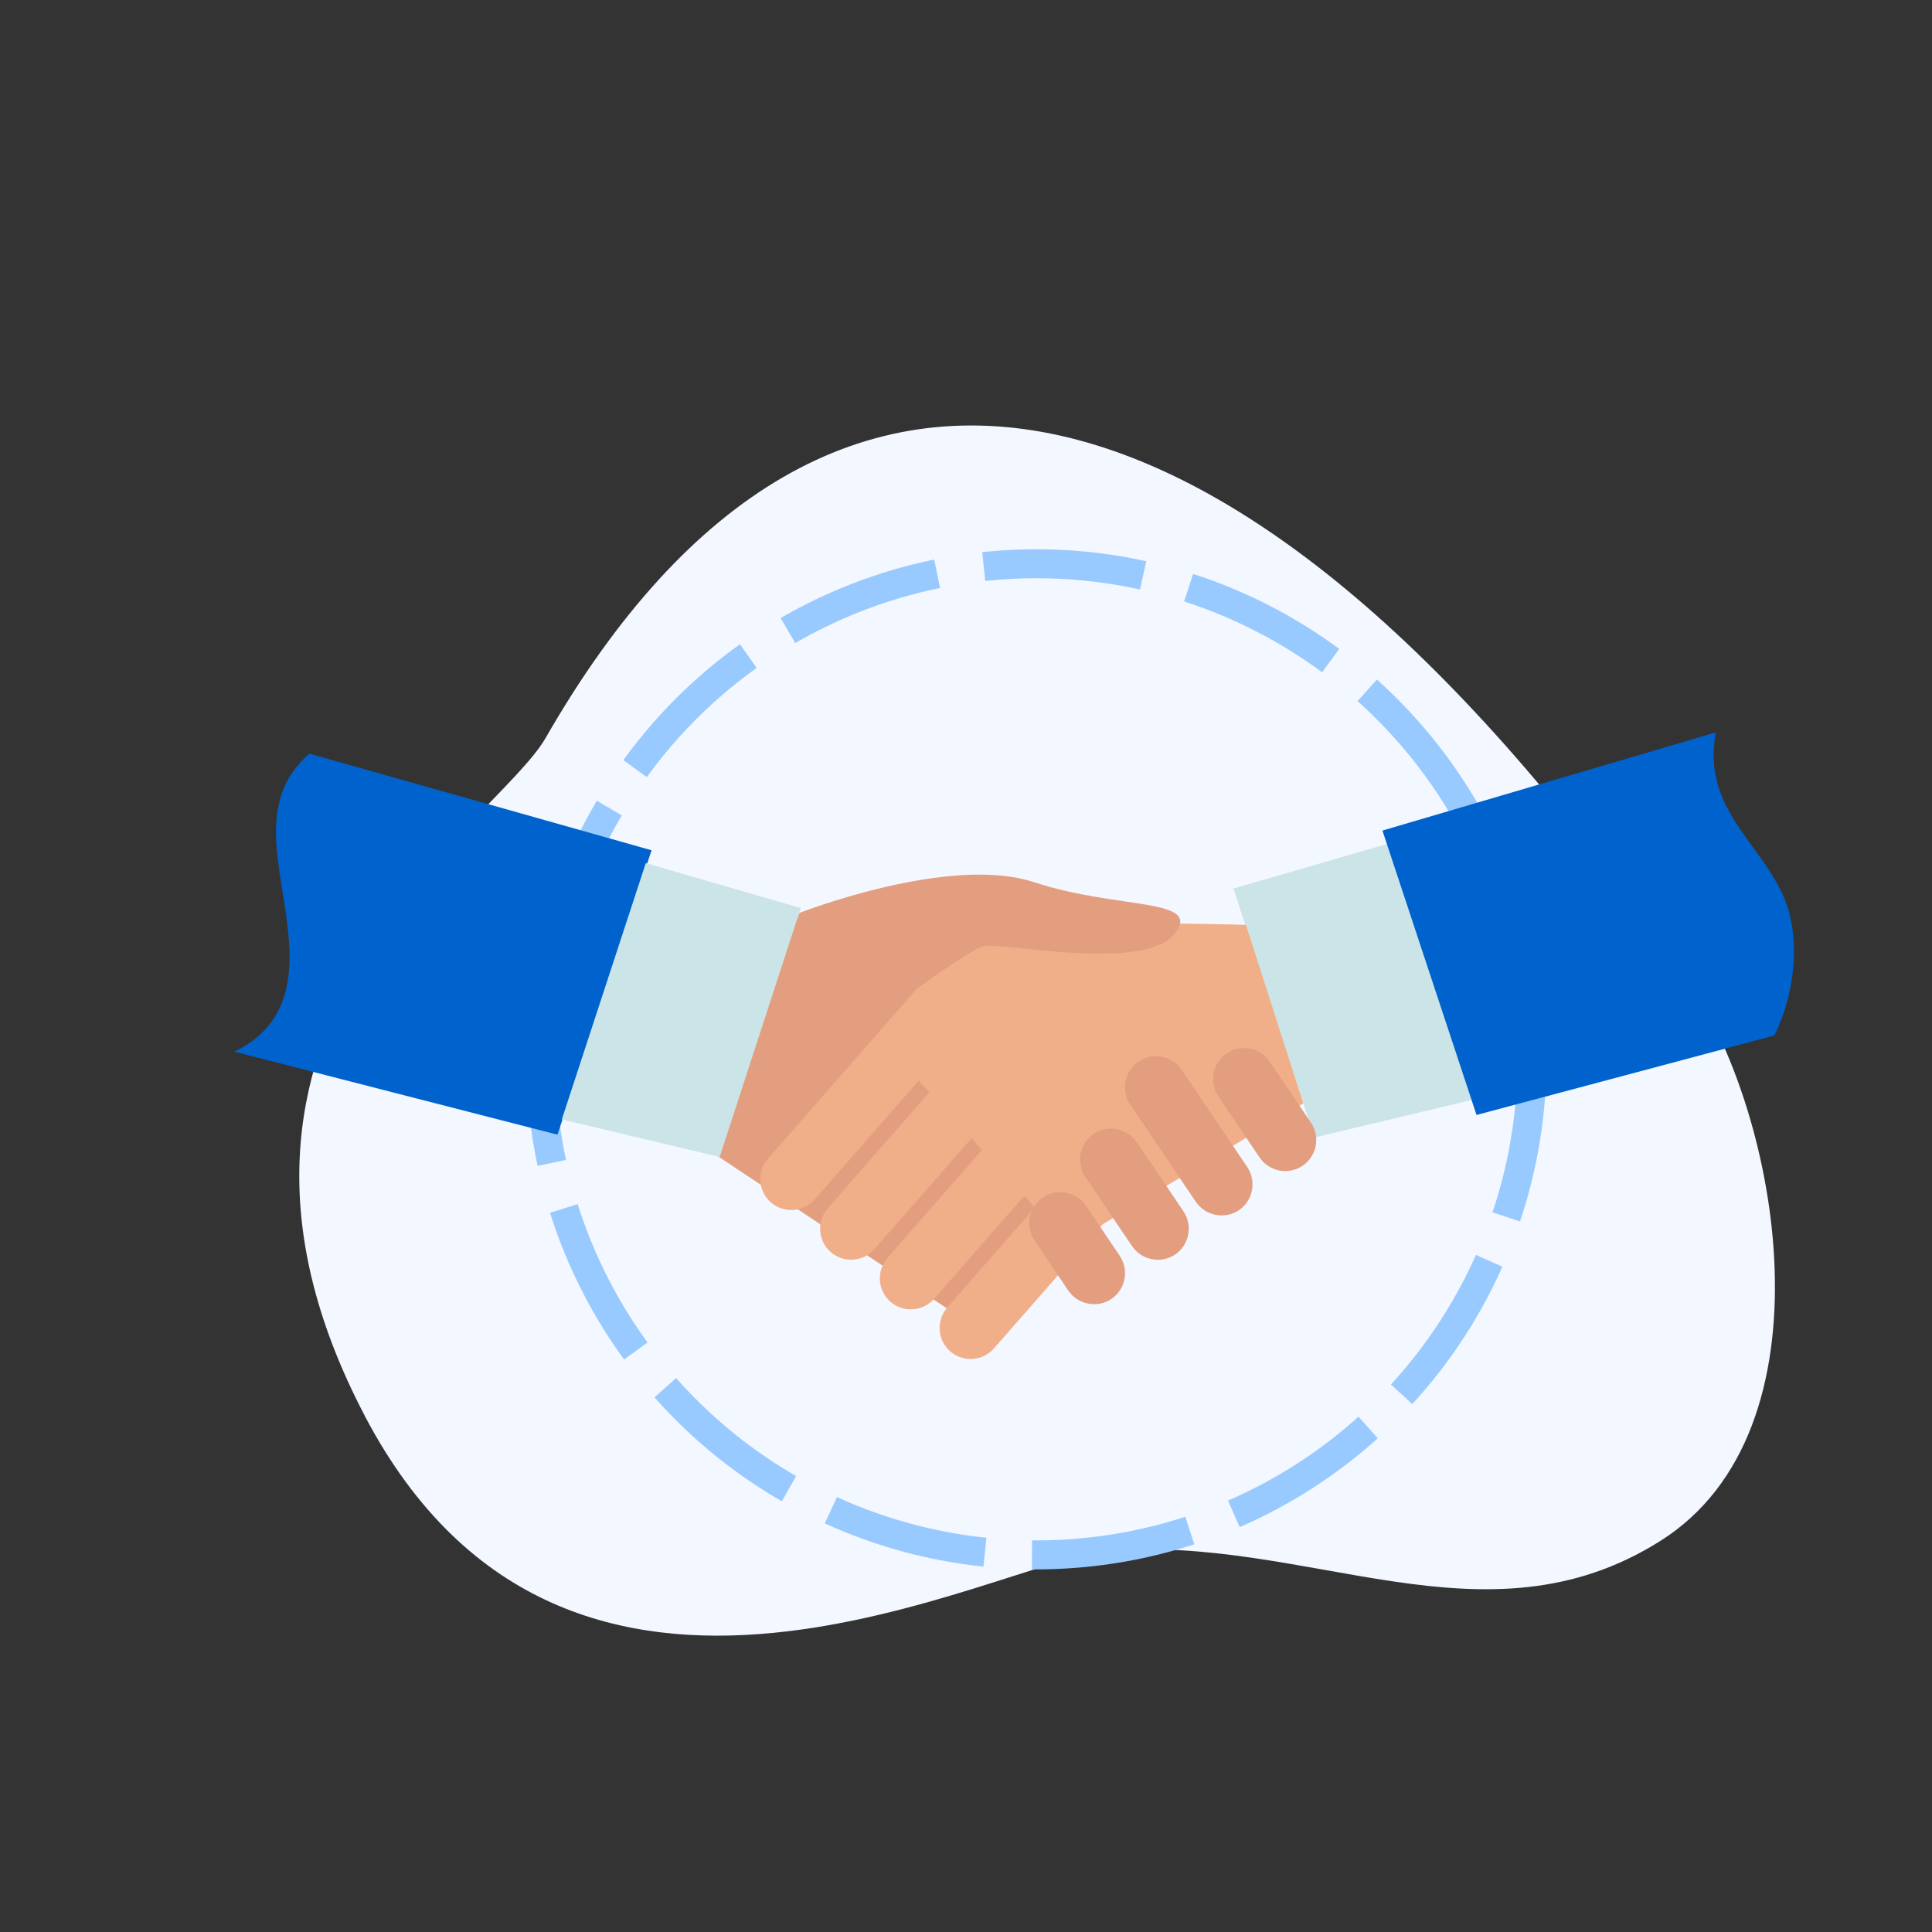
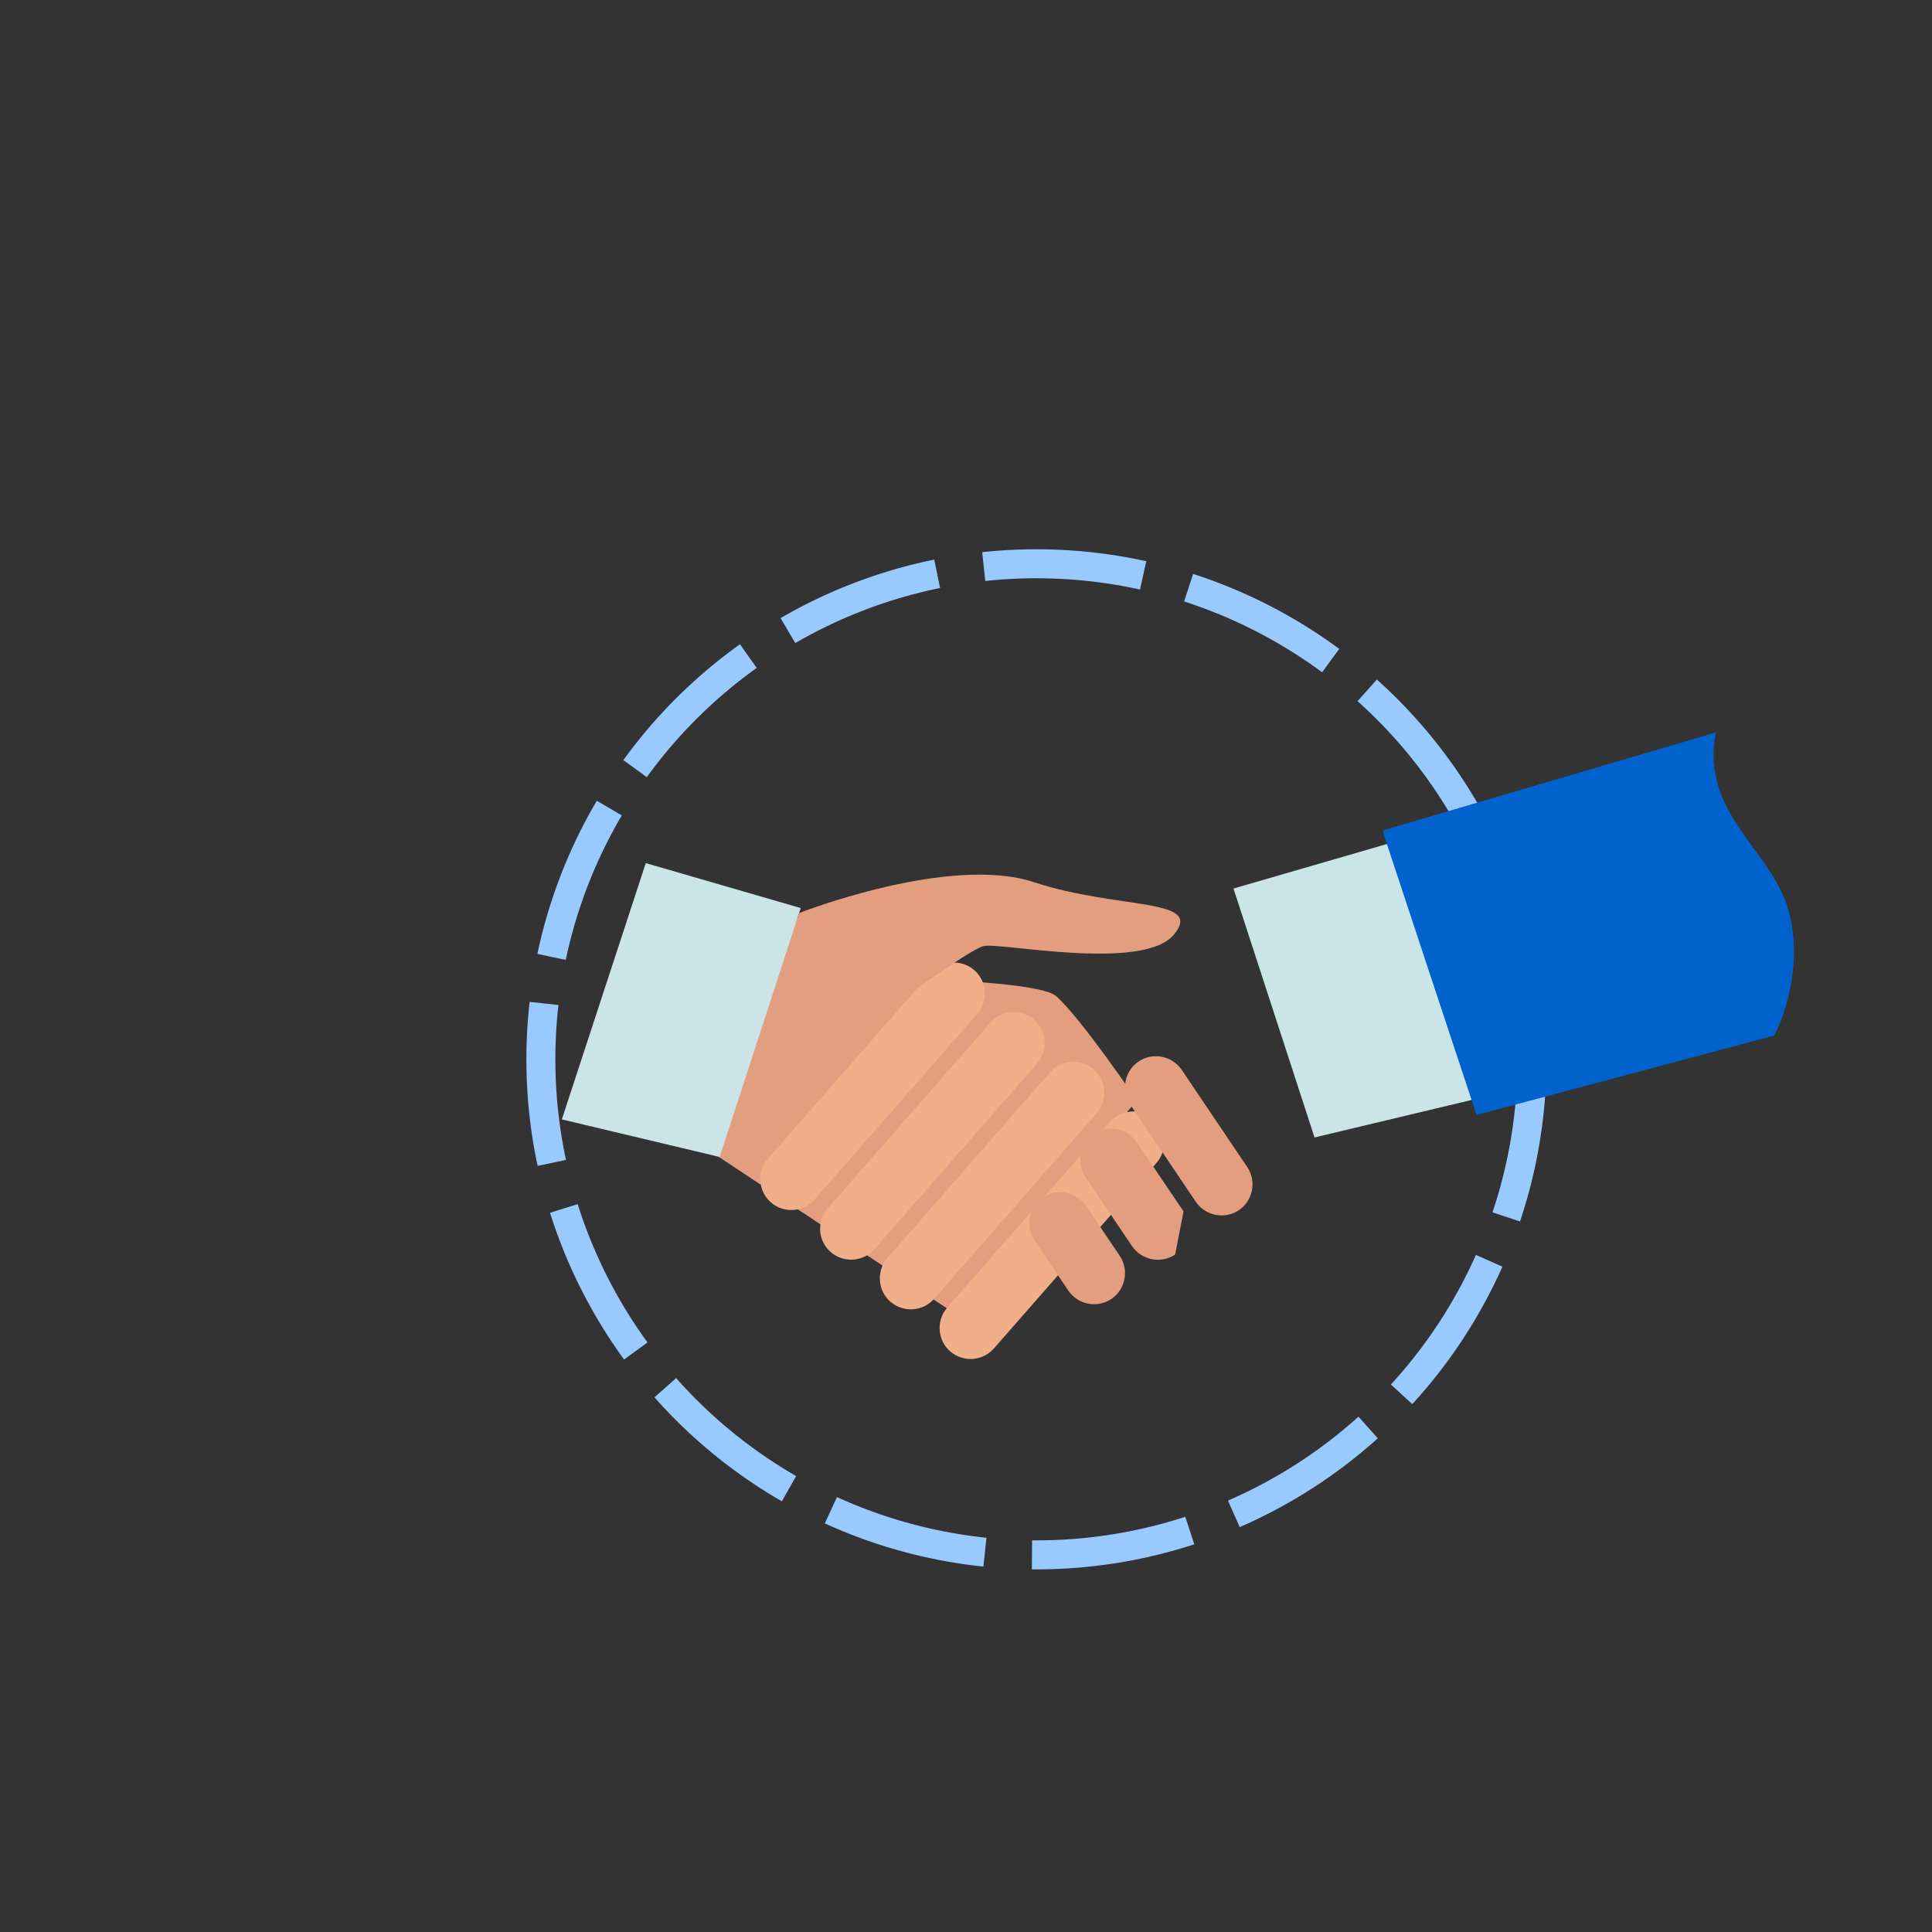
<svg xmlns="http://www.w3.org/2000/svg" version="1.1" viewBox="0 0 200 200">
  <rect x="0" y="0" width="200" height="200" fill="#333333" stroke="none" />
  <defs>
    <style>
      .cls-1 {
        fill: #e39e80;
      }

      .cls-2 {
        fill: #0062cc;
      }

      .cls-3 {
        fill: #f0af88;
      }

      .cls-4 {
        fill: #f3f7ff;
      }

      .cls-5 {
        fill: none;
        stroke: #99caff;
        stroke-dasharray: 16.6 4.88;
        stroke-miterlimit: 10;
        stroke-width: 3px;
      }

      .cls-6 {
        fill: #cbe4e8;
      }
    </style>
  </defs>
  <g>
    <g id="Layer_1">
      <g>
-         <path class="cls-4" d="M37.77,146.58c-21.19-40.38,13.52-61.12,18.72-70.2,29.49-51.4,73.06-40.42,118.23,25.13,9.53,13.83,15.39,46.5-2.83,58s-36.43-.64-57.15,1.04c-11.37.87-55.77,26.44-76.98-13.98Z" />
        <circle class="cls-5" cx="107.29" cy="109.66" r="51.3" />
        <g>
          <g>
            <polygon class="cls-6" points="127.69 91.98 136.08 117.75 152.41 113.85 143.72 87.33 127.69 91.98" />
            <path class="cls-2" d="M185.19,94.37c-1.33-4.75-5.46-7.83-7.12-12.4-.76-2.09-.83-4.15-.45-6.15l-34.51,10.16,9.74,29.44,30.83-8.22c1.91-3.84,2.61-8.87,1.5-12.84Z" />
          </g>
-           <path class="cls-2" d="M32.04,78.01c-.86.74-1.61,1.6-2.19,2.62-1.01,1.78-1.31,3.82-1.28,5.84.1,6.58,4.1,15.66-1.88,20.83-.76.65-1.58,1.17-2.46,1.56l33.48,8.6,9.74-29.44-35.42-10Z" />
          <g>
            <path class="cls-1" d="M80.27,101.06s26.52-.11,29.03,2.04c2.51,2.15,8.39,10.83,8.39,10.83l-18.88,22.03-24.97-16.58,6.42-18.31Z" />
-             <path class="cls-3" d="M128.97,95.74s-26.51-.8-29.08,1.29c-2.57,2.09-8.67,10.6-8.67,10.6l19.44,21.21,24.26-14.62-5.94-18.47Z" />
            <g>
              <path class="cls-3" d="M84.33,124.17l16.83-19.21c1.16-1.33,1.03-3.37-.3-4.53h0c-1.33-1.16-3.37-1.03-4.53.3l-16.83,19.21c-1.16,1.33-1.03,3.37.3,4.53h0c1.33,1.16,3.37,1.03,4.53-.3Z" />
              <path class="cls-3" d="M90.52,129.31l16.83-19.21c1.16-1.33,1.03-3.37-.3-4.53h0c-1.33-1.16-3.37-1.03-4.53.3l-16.83,19.21c-1.16,1.33-1.03,3.37.3,4.53h0c1.33,1.16,3.37,1.03,4.53-.3Z" />
              <path class="cls-3" d="M96.7,134.45l16.83-19.21c1.16-1.33,1.03-3.37-.3-4.53h0c-1.33-1.16-3.37-1.03-4.53.3l-16.83,19.21c-1.16,1.33-1.03,3.37.3,4.53h0c1.33,1.16,3.37,1.03,4.53-.3Z" />
              <path class="cls-3" d="M102.89,139.59l16.83-19.21c1.16-1.33,1.03-3.37-.3-4.53h0c-1.33-1.16-3.37-1.03-4.53.3l-16.83,19.21c-1.16,1.33-1.03,3.37.3,4.53h0c1.33,1.16,3.37,1.03,4.53-.3Z" />
            </g>
            <path class="cls-1" d="M80.27,101.06l2.48-6.55s15.5-6.08,24.28-3.19c8.78,2.89,17.7,1.58,14.48,5.44-3.21,3.86-18.1.75-19.71,1.18-1.61.43-9.96,6.64-9.96,6.64l-11.59-3.52Z" />
            <g>
              <path class="cls-1" d="M115.92,130.01l-3.5-5.19c-.99-1.46-3-1.85-4.46-.87h0c-1.46.99-1.85,3-.87,4.46l3.5,5.19c.99,1.46,3,1.85,4.46.87h0c1.46-.99,1.85-3,.87-4.46Z" />
-               <path class="cls-1" d="M122.52,125.41l-4.84-7.17c-.99-1.46-3-1.85-4.46-.87h0c-1.46.99-1.85,3-.87,4.46l4.84,7.17c.99,1.46,3,1.85,4.46.87h0c1.46-.99,1.85-3,.87-4.46Z" />
+               <path class="cls-1" d="M122.52,125.41l-4.84-7.17c-.99-1.46-3-1.85-4.46-.87h0c-1.46.99-1.85,3-.87,4.46l4.84,7.17c.99,1.46,3,1.85,4.46.87h0Z" />
              <path class="cls-1" d="M129.12,120.82l-6.79-10.07c-.99-1.46-3-1.85-4.46-.87h0c-1.46.99-1.85,3-.87,4.46l6.79,10.07c.99,1.46,3,1.85,4.46.87h0c1.46-.99,1.85-3,.87-4.46Z" />
-               <path class="cls-1" d="M135.71,116.22l-4.26-6.31c-.99-1.47-2.99-1.86-4.46-.87h0c-1.47.99-1.86,2.99-.87,4.46l4.26,6.31c.99,1.47,2.99,1.86,4.46.87h0c1.47-.99,1.86-2.99.87-4.46Z" />
            </g>
          </g>
          <polygon class="cls-6" points="82.89 94 74.5 119.77 58.16 115.88 66.85 89.35 82.89 94" />
        </g>
      </g>
    </g>
  </g>
</svg>